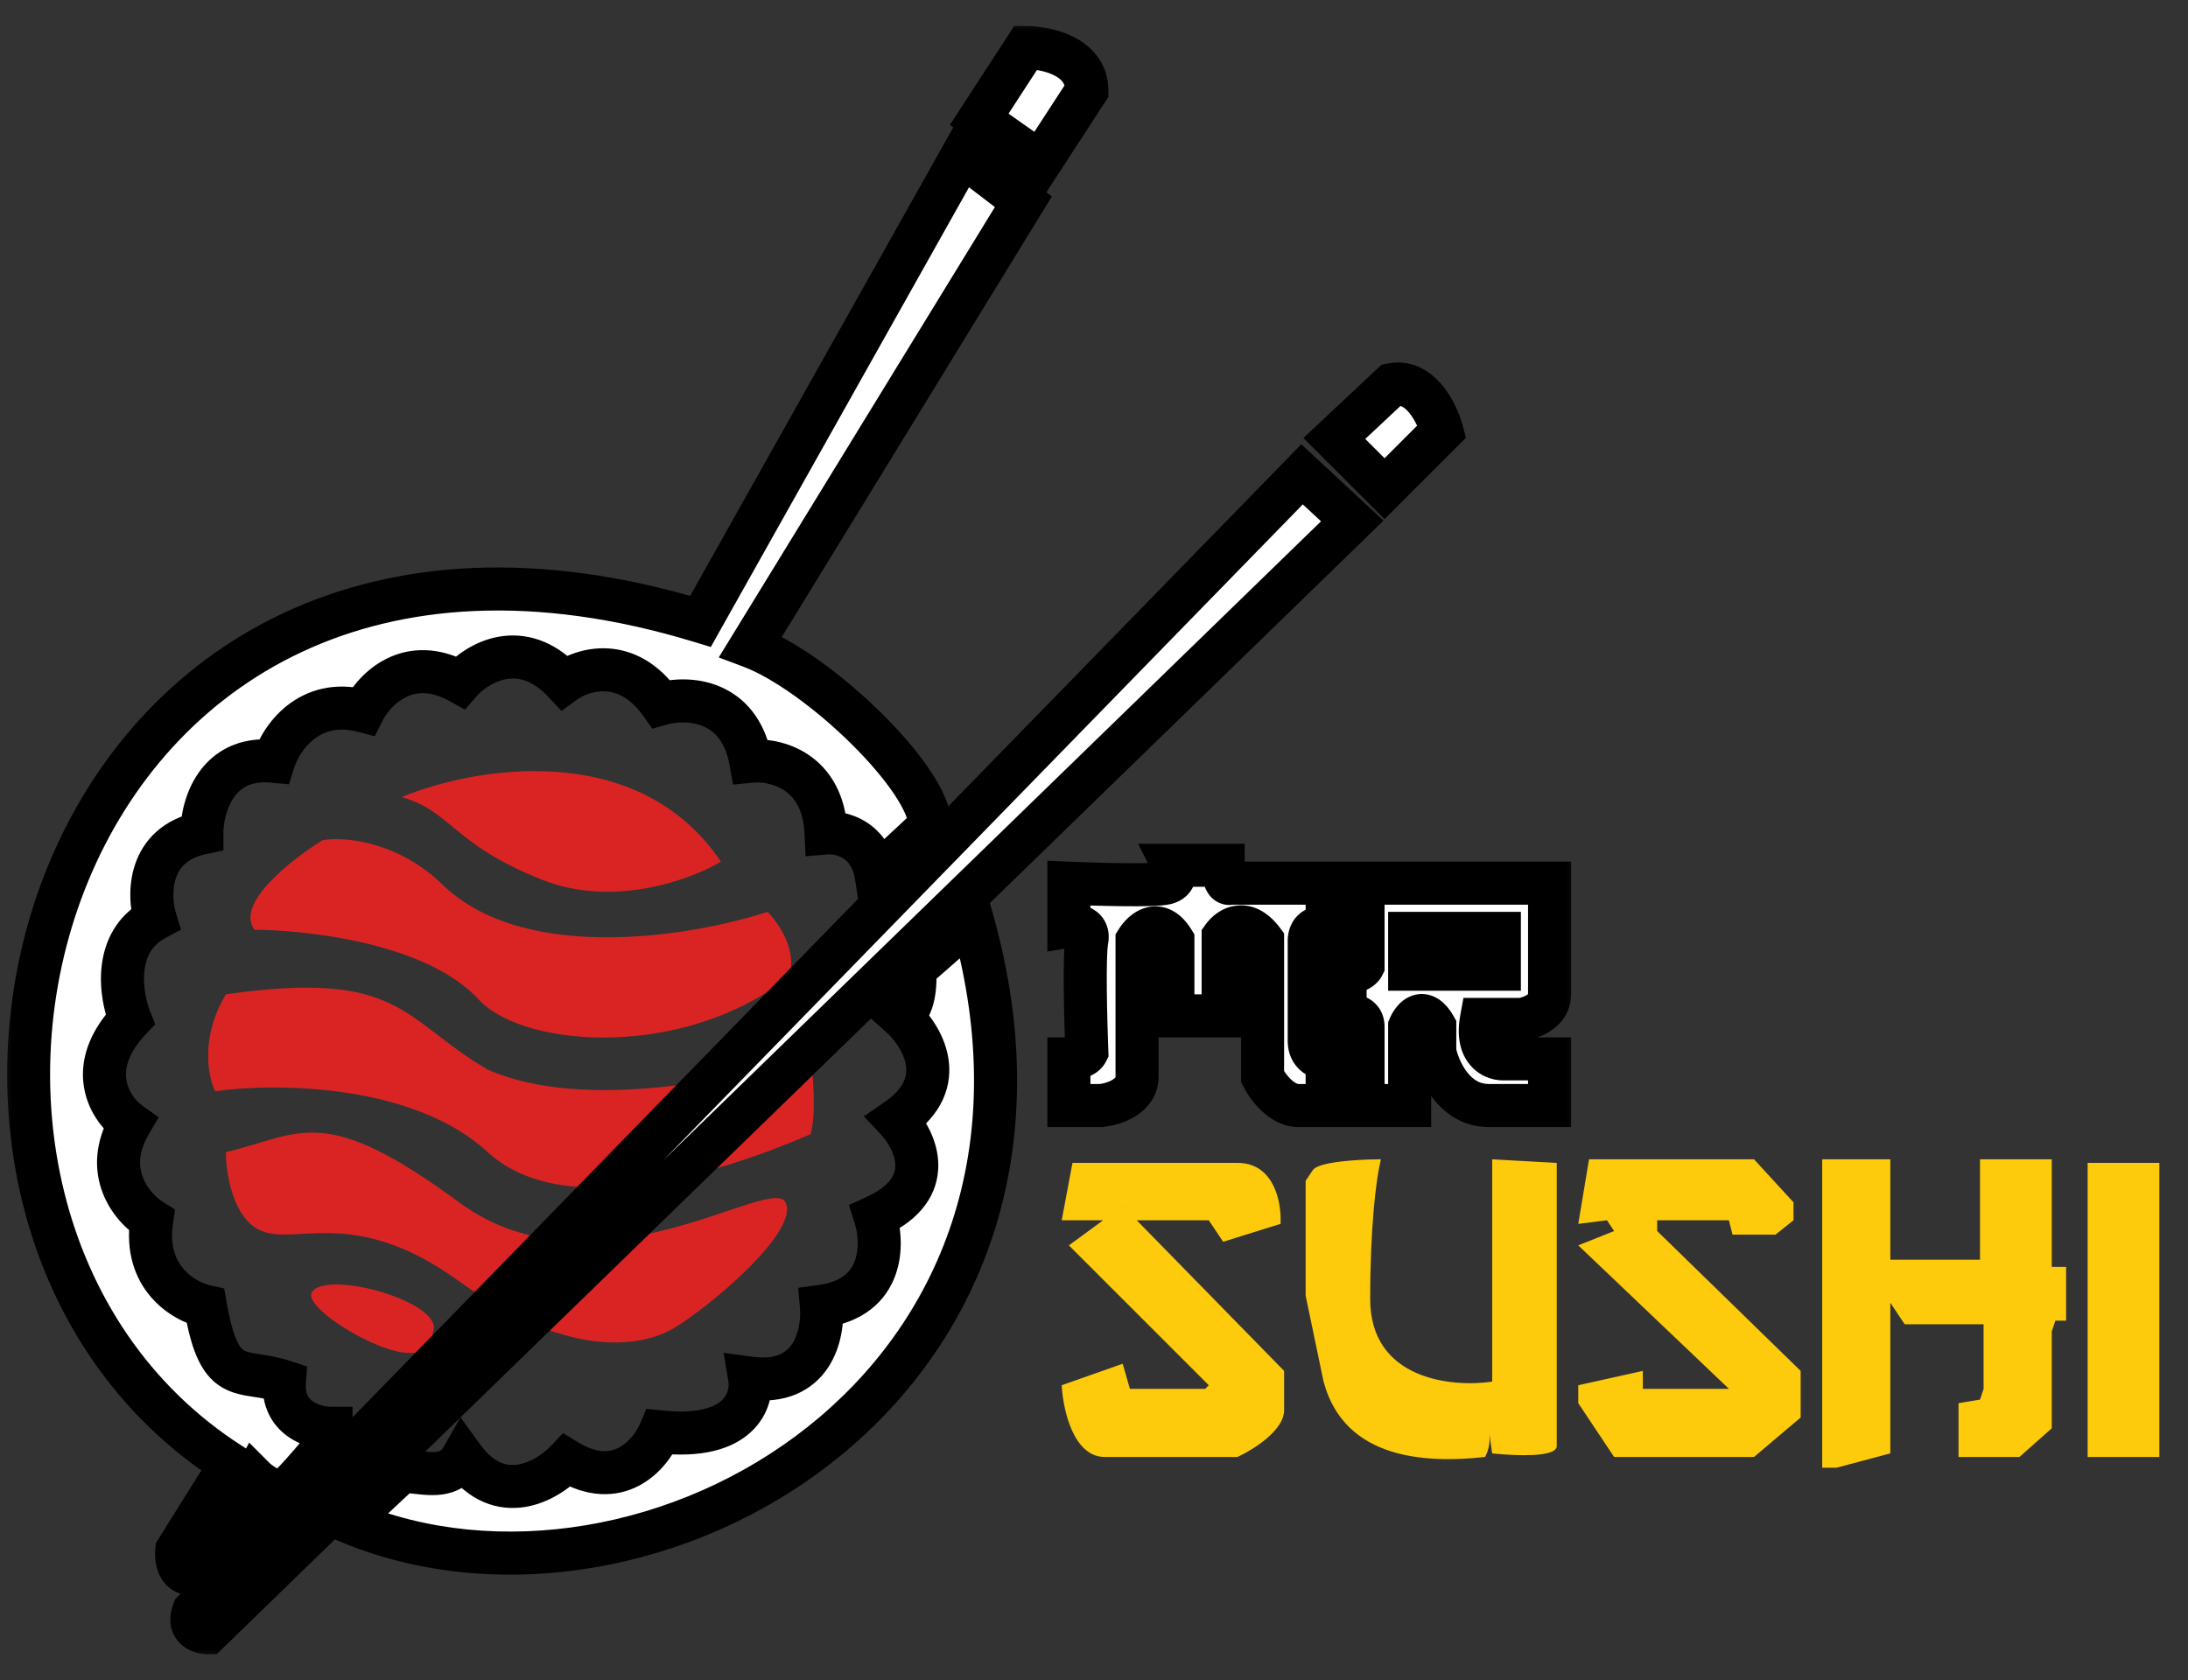
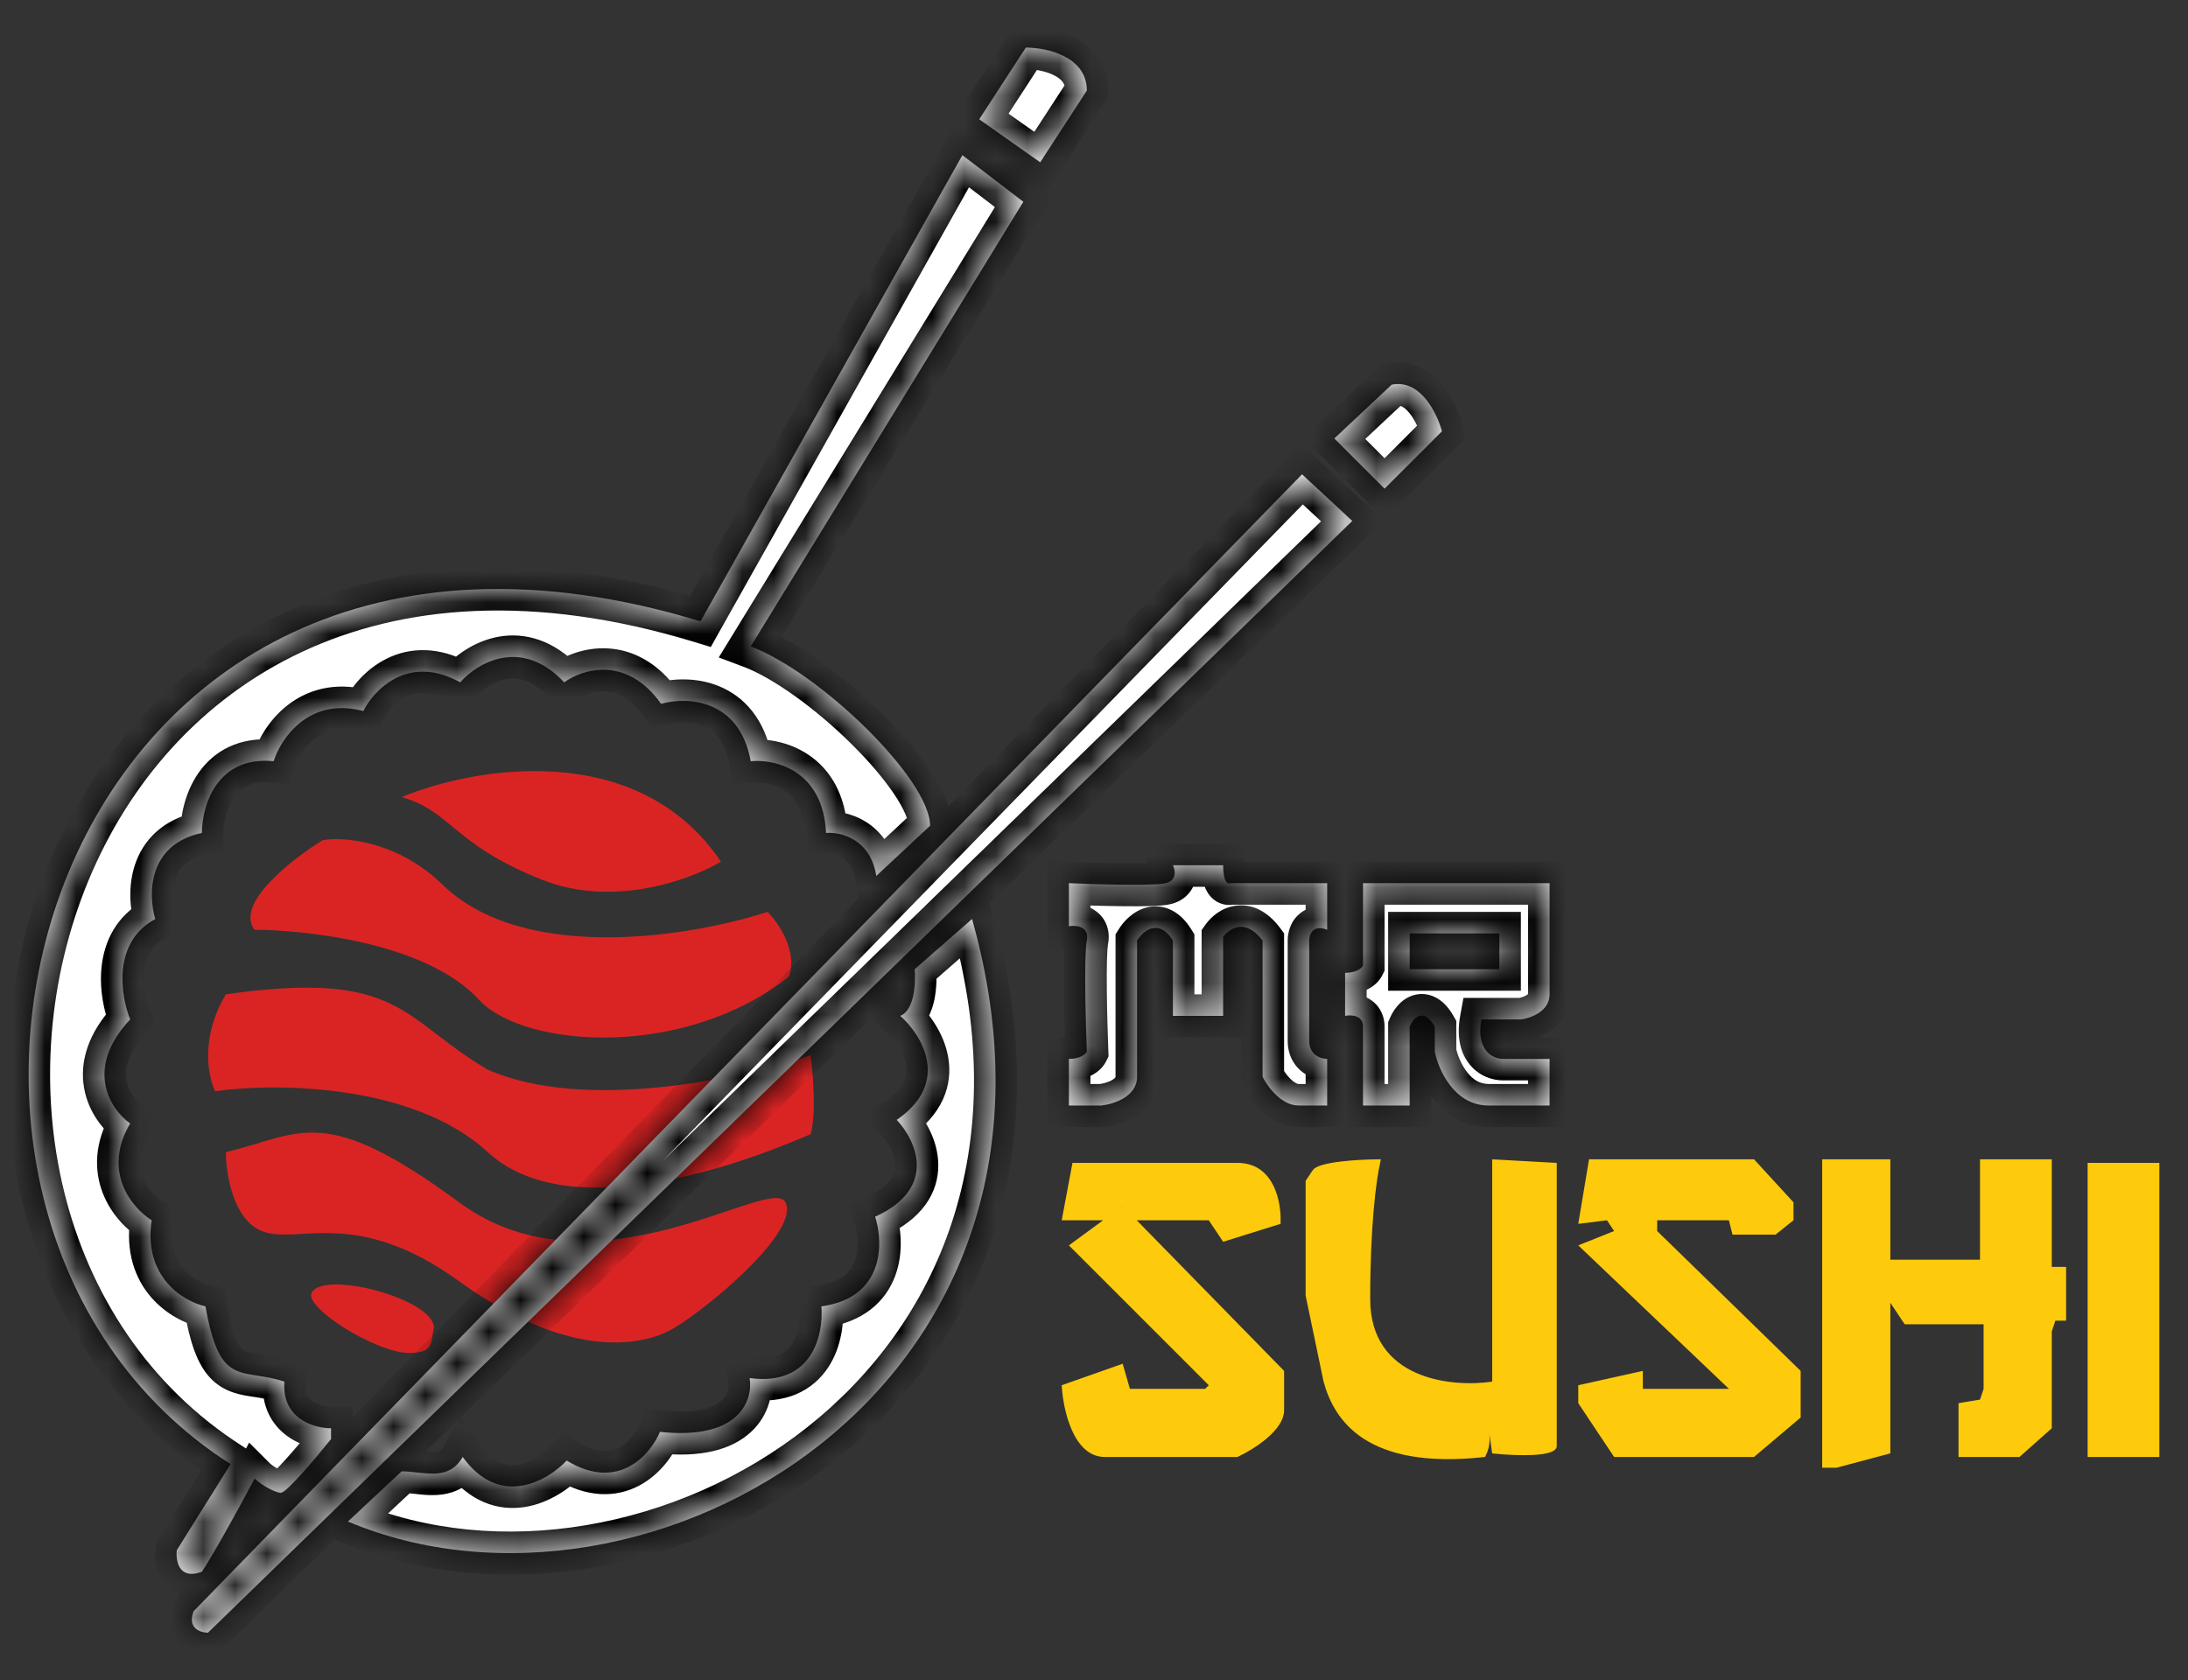
<svg xmlns="http://www.w3.org/2000/svg" width="69" height="53" viewBox="0 0 69 53" fill="none">
  <rect x="0" y="0" width="69" height="53" fill="#333333" stroke="none" />
  <path d="M34.751 38.378H33.618L33.915 36.794H39.025C39.561 36.794 39.875 37.081 40.057 37.452C40.228 37.799 40.279 38.216 40.273 38.52L38.62 39.036L38.214 38.428L38.181 38.378H38.12H35.895L35.486 37.959L35.417 37.889L35.338 37.947L34.751 38.378ZM35.329 43.163L35.523 43.839L35.546 43.921H35.631H38.007H38.054L38.087 43.888L38.2 43.775L38.28 43.695L38.2 43.615L33.881 39.296L34.825 38.604H35.8L40.382 43.288V44.486C40.382 44.615 40.332 44.751 40.24 44.889C40.149 45.027 40.019 45.162 39.871 45.288C39.583 45.532 39.238 45.732 39 45.844H34.839C34.411 45.844 34.109 45.522 33.905 45.062C33.717 44.641 33.627 44.137 33.6 43.773L35.329 43.163ZM35.393 38.188L35.579 38.378H35.133L35.393 38.188ZM46.831 45.068L46.858 45.252C46.872 45.426 46.86 45.645 46.759 45.851C44.952 46.044 43.811 45.762 43.081 45.296C42.348 44.826 42.015 44.159 41.85 43.555L41.287 40.855V37.281L41.495 36.97C41.502 36.96 41.522 36.94 41.57 36.916C41.615 36.892 41.677 36.87 41.753 36.849C41.905 36.806 42.101 36.773 42.316 36.748C42.684 36.705 43.096 36.686 43.406 36.682C43.284 37.246 43.097 38.674 43.097 40.98C43.097 41.633 43.263 42.147 43.538 42.546C43.813 42.944 44.191 43.22 44.607 43.405C45.434 43.774 46.419 43.789 47.073 43.693L47.17 43.679V43.581V36.688L48.98 36.788V45.618C48.98 45.622 48.979 45.632 48.96 45.648C48.937 45.667 48.898 45.689 48.836 45.709C48.712 45.748 48.533 45.772 48.324 45.782C47.942 45.8 47.488 45.774 47.156 45.741L47.083 45.227C47.076 45.15 47.065 45.083 47.054 45.03L46.831 45.068ZM49.885 43.785L51.695 43.383V43.808V43.921H51.808H54.523H54.806L54.601 43.726L49.977 39.322L50.945 38.935L51.074 38.884L50.997 38.768L50.771 38.428L50.732 38.37L50.663 38.379L49.908 38.473L50.207 36.681H55.265L56.446 37.969V38.437L55.954 38.83H54.724L54.632 38.464L54.611 38.378H54.523H52.26H52.147V38.491V38.83V38.878L52.181 38.911L56.672 43.29V44.66L55.273 45.844H50.963L49.885 44.226V43.785ZM57.577 46.183V36.681H59.5V39.735V39.848H59.613H62.441H62.554V39.735V36.681H64.591V39.962V40.075H64.704H65.043V41.545H64.817H64.735L64.71 41.623L64.596 41.962L64.591 41.979V41.998V45.001L63.642 45.844H61.876V44.356L62.46 44.259L62.527 44.247L62.548 44.183L62.662 43.843L62.667 43.826V43.808V41.772V41.658H62.554H60.126L59.707 41.03L59.5 40.719V41.093V45.757L57.901 46.183H57.577ZM67.984 45.844H65.948V36.794H67.984V45.844Z" fill="#FDCB0C" stroke="#FDCB0C" stroke-width="0.226" />
  <path d="M22.735 27.179C20.111 23.287 14.93 24.2 12.667 25.143C14.251 25.595 14.251 26.613 17.079 27.744C19.342 28.649 21.793 27.744 22.735 27.179Z" fill="#DA2424" />
  <path d="M8.029 29.328C7.396 28.514 9.198 27.103 10.179 26.5C10.857 26.387 12.577 26.523 14.025 27.971C16.649 30.414 21.906 29.517 24.206 28.762C24.545 29.102 25.156 29.984 24.885 30.799C21.604 33.401 16.627 33.061 15.156 31.59C13.459 29.668 9.387 29.328 8.029 29.328Z" fill="#DA2424" />
  <path d="M6.785 34.419C6.559 33.966 6.31 32.722 7.124 31.364C12.667 30.572 12.667 32.156 15.382 33.74C18.459 35.097 23.452 34.004 25.563 33.287C25.639 33.853 25.744 35.143 25.563 35.776C24.998 36.002 18.323 39.057 15.382 36.342C13.029 34.17 8.67 34.155 6.785 34.419Z" fill="#DA2424" />
  <path d="M8.256 38.83C7.351 38.468 7.124 37.02 7.124 36.342C9.5 35.776 10.179 34.758 14.477 37.925C18.776 41.093 24.319 37.02 24.771 37.925C25.224 38.83 22.396 41.206 21.265 41.885C20.134 42.563 17.758 42.79 14.477 40.414C11.197 38.038 9.387 39.283 8.256 38.83Z" fill="#DA2424" />
  <path d="M12.894 42.676C13.708 42.676 13.572 42.337 13.685 41.885C13.685 40.98 10.292 40.075 9.839 40.753C9.526 41.224 11.876 42.676 12.894 42.676Z" fill="#DA2424" />
  <mask id="path-3-outside-1_211_2594" maskUnits="userSpaceOnUse" x="-0.097" y="0.5" width="50" height="52" fill="black">
-     <rect fill="white" x="-0.097" y="0.5" width="50" height="52" />
    <path fill-rule="evenodd" clip-rule="evenodd" d="M32.803 5.12L30.88 3.762L32.351 1.5C32.992 1.5 34.274 1.771 34.274 2.857L32.803 5.12ZM29.331 26.047L27.634 27.631C27.453 26.455 26.503 26.236 26.05 26.274C25.96 24.283 24.429 23.936 23.675 24.011C23.313 22.02 21.639 21.975 20.847 22.201C19.761 20.663 18.358 21.108 17.793 21.523C16.435 20.075 15.04 20.919 14.512 21.523C12.883 20.618 11.797 21.749 11.458 22.428C9.738 21.975 8.856 23.295 8.63 24.011C6.82 23.83 6.367 25.444 6.367 26.274C4.648 26.636 4.67 28.235 4.897 28.989C3.539 29.713 3.803 31.402 4.105 32.156C2.657 33.695 3.464 34.984 4.105 35.437C3.2 36.975 4.18 38.114 4.784 38.491C4.512 40.301 5.802 41.055 6.48 41.206C6.826 43.193 7.303 43.267 8.114 43.392C8.365 43.431 8.648 43.474 8.969 43.581C8.879 44.758 9.912 45.052 10.44 45.052V45.391C9.987 45.957 9.037 47.088 8.856 47.088C8.675 47.088 8.218 46.824 8.029 46.636C7.615 47.428 6.729 49.034 6.367 49.577C5.643 49.848 5.538 49.238 5.575 48.898L7.272 46.183C-5.284 38.152 1.277 13.265 22.091 19.599L30.349 4.894L32.272 6.364L23.675 20.391C25.847 21.206 29.331 24.577 29.331 26.047ZM42.645 16.432L41.061 14.961L6.106 50.821C5.898 51.364 6.321 51.5 6.559 51.5L42.645 16.432ZM43.663 15.414L42.079 13.83L43.889 12.133C44.794 11.953 45.322 13.039 45.473 13.604L43.663 15.414ZM12.667 46.41L10.971 47.993C20.36 51.953 34.839 43.808 30.654 28.989L28.844 30.572C28.882 30.987 28.844 31.862 28.391 32.043C29.07 32.646 29.998 34.147 28.278 35.324C28.882 35.965 29.59 37.473 27.599 38.378C27.863 39.207 27.894 40.934 25.903 41.206C25.978 42.073 25.631 43.74 23.64 43.468C23.753 44.147 23.346 45.437 20.812 45.165C20.511 45.882 19.5 47.066 17.871 46.07C17.268 46.711 15.767 47.586 14.591 45.957C14.242 46.567 13.693 46.506 13.148 46.446C12.986 46.428 12.824 46.41 12.667 46.41ZM36.762 27.858C37.124 27.767 37.064 27.443 36.989 27.292H38.572C38.572 27.835 38.723 27.895 38.799 27.858H41.853V29.328C41.4 29.147 41.287 29.479 41.287 29.667V32.835C41.287 33.287 41.664 33.401 41.853 33.401V34.871H40.948C40.405 34.871 39.968 34.268 39.817 33.966V29.667C39.274 28.943 38.761 29.29 38.572 29.554V32.043H36.989V29.667C36.536 28.943 36.046 29.366 35.858 29.667V33.966C35.858 34.599 35.103 34.833 34.726 34.871H33.708V33.401C34.07 33.401 34.236 33.25 34.274 33.174C34.236 32.194 34.183 30.12 34.274 29.667C34.364 29.215 33.934 29.177 33.708 29.215V27.858C34.575 27.895 36.4 27.948 36.762 27.858ZM42.984 27.858V30.459C42.946 30.535 42.781 30.686 42.419 30.686V32.043C42.607 32.005 42.984 32.02 42.984 32.382V34.871H44.455V32.382C44.568 32.118 44.885 31.749 45.247 32.382V33.174C45.36 33.74 45.858 34.871 46.943 34.871H48.867V33.401H47.396C47.094 33.401 46.536 33.152 46.717 32.156H47.962C48.263 32.118 48.867 31.907 48.867 31.364V27.858H42.984ZM44.455 29.441V30.572H47.283V29.441H44.455Z" />
  </mask>
  <path fill-rule="evenodd" clip-rule="evenodd" d="M32.803 5.12L30.88 3.762L32.351 1.5C32.992 1.5 34.274 1.771 34.274 2.857L32.803 5.12ZM29.331 26.047L27.634 27.631C27.453 26.455 26.503 26.236 26.05 26.274C25.96 24.283 24.429 23.936 23.675 24.011C23.313 22.02 21.639 21.975 20.847 22.201C19.761 20.663 18.358 21.108 17.793 21.523C16.435 20.075 15.04 20.919 14.512 21.523C12.883 20.618 11.797 21.749 11.458 22.428C9.738 21.975 8.856 23.295 8.63 24.011C6.82 23.83 6.367 25.444 6.367 26.274C4.648 26.636 4.67 28.235 4.897 28.989C3.539 29.713 3.803 31.402 4.105 32.156C2.657 33.695 3.464 34.984 4.105 35.437C3.2 36.975 4.18 38.114 4.784 38.491C4.512 40.301 5.802 41.055 6.48 41.206C6.826 43.193 7.303 43.267 8.114 43.392C8.365 43.431 8.648 43.474 8.969 43.581C8.879 44.758 9.912 45.052 10.44 45.052V45.391C9.987 45.957 9.037 47.088 8.856 47.088C8.675 47.088 8.218 46.824 8.029 46.636C7.615 47.428 6.729 49.034 6.367 49.577C5.643 49.848 5.538 49.238 5.575 48.898L7.272 46.183C-5.284 38.152 1.277 13.265 22.091 19.599L30.349 4.894L32.272 6.364L23.675 20.391C25.847 21.206 29.331 24.577 29.331 26.047ZM42.645 16.432L41.061 14.961L6.106 50.821C5.898 51.364 6.321 51.5 6.559 51.5L42.645 16.432ZM43.663 15.414L42.079 13.83L43.889 12.133C44.794 11.953 45.322 13.039 45.473 13.604L43.663 15.414ZM12.667 46.41L10.971 47.993C20.36 51.953 34.839 43.808 30.654 28.989L28.844 30.572C28.882 30.987 28.844 31.862 28.391 32.043C29.07 32.646 29.998 34.147 28.278 35.324C28.882 35.965 29.59 37.473 27.599 38.378C27.863 39.207 27.894 40.934 25.903 41.206C25.978 42.073 25.631 43.74 23.64 43.468C23.753 44.147 23.346 45.437 20.812 45.165C20.511 45.882 19.5 47.066 17.871 46.07C17.268 46.711 15.767 47.586 14.591 45.957C14.242 46.567 13.693 46.506 13.148 46.446C12.986 46.428 12.824 46.41 12.667 46.41ZM36.762 27.858C37.124 27.767 37.064 27.443 36.989 27.292H38.572C38.572 27.835 38.723 27.895 38.799 27.858H41.853V29.328C41.4 29.147 41.287 29.479 41.287 29.667V32.835C41.287 33.287 41.664 33.401 41.853 33.401V34.871H40.948C40.405 34.871 39.968 34.268 39.817 33.966V29.667C39.274 28.943 38.761 29.29 38.572 29.554V32.043H36.989V29.667C36.536 28.943 36.046 29.366 35.858 29.667V33.966C35.858 34.599 35.103 34.833 34.726 34.871H33.708V33.401C34.07 33.401 34.236 33.25 34.274 33.174C34.236 32.194 34.183 30.12 34.274 29.667C34.364 29.215 33.934 29.177 33.708 29.215V27.858C34.575 27.895 36.4 27.948 36.762 27.858ZM42.984 27.858V30.459C42.946 30.535 42.781 30.686 42.419 30.686V32.043C42.607 32.005 42.984 32.02 42.984 32.382V34.871H44.455V32.382C44.568 32.118 44.885 31.749 45.247 32.382V33.174C45.36 33.74 45.858 34.871 46.943 34.871H48.867V33.401H47.396C47.094 33.401 46.536 33.152 46.717 32.156H47.962C48.263 32.118 48.867 31.907 48.867 31.364V27.858H42.984ZM44.455 29.441V30.572H47.283V29.441H44.455Z" fill="white" />
  <path d="M30.88 3.762L30.311 3.393L29.955 3.94L30.489 4.317L30.88 3.762ZM32.803 5.12L32.412 5.674L32.988 6.081L33.372 5.49L32.803 5.12ZM32.351 1.5V0.821H31.982L31.782 1.13L32.351 1.5ZM34.274 2.857L34.843 3.227L34.953 3.059V2.857H34.274ZM27.634 27.631L26.963 27.734L27.159 29.004L28.097 28.127L27.634 27.631ZM29.331 26.047L29.794 26.544L30.01 26.343V26.047H29.331ZM26.05 26.274L25.372 26.305L25.404 27.009L26.107 26.95L26.05 26.274ZM23.675 24.011L23.007 24.133L23.119 24.749L23.742 24.687L23.675 24.011ZM20.847 22.201L20.292 22.593L20.57 22.986L21.033 22.854L20.847 22.201ZM17.793 21.523L17.297 21.987L17.709 22.426L18.194 22.07L17.793 21.523ZM14.512 21.523L14.182 22.116L14.662 22.382L15.023 21.97L14.512 21.523ZM11.458 22.428L11.285 23.084L11.818 23.224L12.065 22.731L11.458 22.428ZM8.63 24.011L8.562 24.687L9.111 24.741L9.277 24.216L8.63 24.011ZM6.367 26.274L6.507 26.938L7.046 26.825V26.274H6.367ZM4.897 28.989L5.216 29.588L5.706 29.326L5.547 28.794L4.897 28.989ZM4.105 32.156L4.599 32.621L4.896 32.306L4.735 31.904L4.105 32.156ZM4.105 35.437L4.69 35.781L5.006 35.242L4.496 34.882L4.105 35.437ZM4.784 38.491L5.455 38.592L5.521 38.151L5.143 37.915L4.784 38.491ZM6.48 41.206L7.149 41.09L7.071 40.642L6.628 40.543L6.48 41.206ZM8.114 43.392L8.218 42.721L8.218 42.721L8.114 43.392ZM8.969 43.581L9.646 43.633L9.686 43.105L9.184 42.938L8.969 43.581ZM10.44 45.052H11.118V44.373H10.44V45.052ZM10.44 45.391L10.97 45.815L11.118 45.63V45.391H10.44ZM8.029 46.636L8.509 46.156L7.857 45.503L7.428 46.321L8.029 46.636ZM6.367 49.577L6.606 50.212L6.811 50.136L6.932 49.953L6.367 49.577ZM5.575 48.898L5 48.538L4.918 48.67L4.901 48.823L5.575 48.898ZM7.272 46.183L7.848 46.543L8.204 45.973L7.638 45.611L7.272 46.183ZM22.091 19.599L21.894 20.249L22.416 20.408L22.683 19.932L22.091 19.599ZM30.349 4.894L30.761 4.355L30.14 3.879L29.757 4.561L30.349 4.894ZM32.272 6.364L32.851 6.719L33.171 6.197L32.684 5.825L32.272 6.364ZM23.675 20.391L23.096 20.037L22.666 20.738L23.437 21.027L23.675 20.391ZM41.061 14.961L41.523 14.464L41.038 14.013L40.575 14.488L41.061 14.961ZM42.645 16.432L43.118 16.919L43.63 16.421L43.107 15.935L42.645 16.432ZM6.106 50.821L5.62 50.347L5.523 50.447L5.473 50.578L6.106 50.821ZM6.559 51.5V52.179H6.834L7.032 51.987L6.559 51.5ZM42.079 13.83L41.615 13.335L41.104 13.815L41.599 14.31L42.079 13.83ZM43.663 15.414L43.183 15.894L43.663 16.374L44.143 15.894L43.663 15.414ZM43.889 12.133L43.756 11.468L43.566 11.506L43.425 11.638L43.889 12.133ZM45.473 13.604L45.953 14.084L46.23 13.807L46.129 13.429L45.473 13.604ZM10.971 47.993L10.508 47.497L9.742 48.212L10.707 48.619L10.971 47.993ZM12.667 46.41V45.731H12.4L12.204 45.913L12.667 46.41ZM30.654 28.989L31.307 28.804L31.015 27.771L30.207 28.478L30.654 28.989ZM28.844 30.572L28.397 30.062L28.137 30.289L28.168 30.634L28.844 30.572ZM28.391 32.043L28.139 31.413L27.12 31.821L27.941 32.55L28.391 32.043ZM28.278 35.324L27.895 34.763L27.241 35.211L27.784 35.789L28.278 35.324ZM27.599 38.378L27.319 37.76L26.77 38.009L26.953 38.584L27.599 38.378ZM25.903 41.206L25.811 40.533L25.171 40.621L25.227 41.265L25.903 41.206ZM23.64 43.468L23.732 42.796L22.819 42.671L22.971 43.58L23.64 43.468ZM20.812 45.165L20.884 44.49L20.383 44.437L20.187 44.902L20.812 45.165ZM17.871 46.07L18.225 45.491L17.755 45.203L17.377 45.605L17.871 46.07ZM14.591 45.957L15.141 45.56L14.524 44.706L14.001 45.62L14.591 45.957ZM13.148 46.446L13.074 47.12L13.074 47.12L13.148 46.446ZM36.989 27.292V26.613H35.891L36.382 27.595L36.989 27.292ZM36.762 27.858L36.927 28.516L36.927 28.516L36.762 27.858ZM38.572 27.292H39.251V26.613H38.572V27.292ZM38.799 27.858V27.179H38.638L38.495 27.25L38.799 27.858ZM41.853 27.858H42.532V27.179H41.853V27.858ZM41.853 29.328L41.601 29.958L42.532 30.331V29.328H41.853ZM41.853 33.401H42.532V32.722H41.853V33.401ZM41.853 34.871V35.55H42.532V34.871H41.853ZM39.817 33.966H39.138V34.126L39.21 34.27L39.817 33.966ZM39.817 29.667H40.495V29.441L40.36 29.26L39.817 29.667ZM38.572 29.554L38.02 29.16L37.894 29.337V29.554H38.572ZM38.572 32.043V32.722H39.251V32.043H38.572ZM36.989 32.043H36.31V32.722H36.989V32.043ZM36.989 29.667H37.667V29.473L37.564 29.308L36.989 29.667ZM35.858 29.667L35.282 29.308L35.179 29.473V29.667H35.858ZM34.726 34.871V35.55H34.76L34.794 35.546L34.726 34.871ZM33.708 34.871H33.029V35.55H33.708V34.871ZM33.708 33.401V32.722H33.029V33.401H33.708ZM34.274 33.174L34.881 33.478L34.959 33.322L34.952 33.148L34.274 33.174ZM34.274 29.667L33.608 29.534L33.608 29.534L34.274 29.667ZM33.708 29.215H33.029V30.016L33.82 29.884L33.708 29.215ZM33.708 27.858L33.738 27.179L33.029 27.149V27.858H33.708ZM42.984 30.459L43.591 30.763L43.663 30.619V30.459H42.984ZM42.984 27.858V27.179H42.305V27.858H42.984ZM42.419 30.686V30.007H41.74V30.686H42.419ZM42.419 32.043H41.74V32.871L42.552 32.709L42.419 32.043ZM42.984 34.871H42.305V35.55H42.984V34.871ZM44.455 34.871V35.55H45.133V34.871H44.455ZM44.455 32.382L43.831 32.115L43.776 32.243V32.382H44.455ZM45.247 32.382H45.925V32.202L45.836 32.046L45.247 32.382ZM45.247 33.174H44.568V33.241L44.581 33.307L45.247 33.174ZM48.867 34.871V35.55H49.545V34.871H48.867ZM48.867 33.401H49.545V32.722H48.867V33.401ZM46.717 32.156V31.477H46.151L46.049 32.035L46.717 32.156ZM47.962 32.156V32.835H48.004L48.046 32.83L47.962 32.156ZM48.867 27.858H49.545V27.179H48.867V27.858ZM44.455 30.572H43.776V31.251H44.455V30.572ZM44.455 29.441V28.762H43.776V29.441H44.455ZM47.283 30.572V31.251H47.962V30.572H47.283ZM47.283 29.441H47.962V28.762H47.283V29.441ZM30.489 4.317L32.412 5.674L33.195 4.565L31.271 3.208L30.489 4.317ZM31.782 1.13L30.311 3.393L31.449 4.132L32.92 1.87L31.782 1.13ZM34.953 2.857C34.953 1.979 34.407 1.444 33.86 1.166C33.337 0.9 32.742 0.821 32.351 0.821V2.179C32.6 2.179 32.967 2.235 33.245 2.377C33.499 2.506 33.595 2.65 33.595 2.857H34.953ZM33.372 5.49L34.843 3.227L33.705 2.488L32.234 4.75L33.372 5.49ZM28.097 28.127L29.794 26.544L28.868 25.551L27.171 27.135L28.097 28.127ZM26.107 26.95C26.211 26.941 26.412 26.965 26.586 27.073C26.732 27.164 26.903 27.339 26.963 27.734L28.305 27.528C28.185 26.747 27.79 26.224 27.303 25.921C26.843 25.635 26.342 25.568 25.994 25.597L26.107 26.95ZM23.742 24.687C24 24.661 24.405 24.712 24.735 24.932C25.028 25.128 25.336 25.505 25.372 26.305L26.729 26.243C26.674 25.051 26.172 24.26 25.489 23.803C24.842 23.371 24.104 23.286 23.607 23.336L23.742 24.687ZM21.033 22.854C21.325 22.771 21.778 22.744 22.163 22.902C22.499 23.041 22.865 23.35 23.007 24.133L24.343 23.89C24.123 22.682 23.471 21.973 22.681 21.647C21.941 21.342 21.161 21.406 20.66 21.549L21.033 22.854ZM18.194 22.07C18.376 21.936 18.717 21.788 19.089 21.807C19.422 21.825 19.86 21.98 20.292 22.593L21.401 21.81C20.748 20.885 19.941 20.493 19.16 20.452C18.418 20.413 17.775 20.694 17.391 20.975L18.194 22.07ZM15.023 21.97C15.214 21.75 15.567 21.493 15.962 21.421C16.304 21.36 16.765 21.419 17.297 21.987L18.288 21.058C17.463 20.179 16.547 19.936 15.72 20.085C14.947 20.225 14.337 20.691 14.001 21.076L15.023 21.97ZM12.065 22.731C12.185 22.491 12.447 22.164 12.801 21.99C13.113 21.837 13.556 21.768 14.182 22.116L14.842 20.929C13.838 20.372 12.925 20.416 12.202 20.772C11.521 21.107 11.07 21.686 10.851 22.124L12.065 22.731ZM9.277 24.216C9.358 23.96 9.567 23.578 9.902 23.316C10.207 23.077 10.641 22.915 11.285 23.084L11.63 21.771C10.555 21.488 9.688 21.76 9.065 22.247C8.473 22.71 8.128 23.346 7.982 23.807L9.277 24.216ZM7.046 26.274C7.046 25.953 7.139 25.491 7.376 25.153C7.579 24.863 7.909 24.621 8.562 24.687L8.697 23.336C7.54 23.22 6.74 23.695 6.264 24.374C5.822 25.005 5.688 25.765 5.688 26.274H7.046ZM5.547 28.794C5.461 28.509 5.422 28.07 5.546 27.7C5.652 27.383 5.889 27.068 6.507 26.938L6.227 25.61C5.126 25.841 4.514 26.506 4.259 27.268C4.021 27.977 4.106 28.714 4.247 29.184L5.547 28.794ZM4.735 31.904C4.615 31.604 4.502 31.106 4.553 30.634C4.602 30.187 4.786 29.817 5.216 29.588L4.577 28.39C3.65 28.884 3.287 29.721 3.204 30.488C3.123 31.231 3.293 31.954 3.475 32.408L4.735 31.904ZM4.496 34.882C4.292 34.738 4.054 34.447 3.99 34.086C3.933 33.764 3.993 33.265 4.599 32.621L3.611 31.691C2.768 32.586 2.508 33.501 2.653 34.322C2.791 35.102 3.277 35.683 3.713 35.991L4.496 34.882ZM5.143 37.915C4.939 37.788 4.654 37.514 4.51 37.15C4.38 36.821 4.343 36.371 4.69 35.781L3.52 35.093C2.962 36.041 2.963 36.929 3.247 37.649C3.518 38.333 4.024 38.817 4.424 39.066L5.143 37.915ZM6.628 40.543C6.408 40.495 6.053 40.334 5.79 40.028C5.548 39.746 5.348 39.305 5.455 38.592L4.112 38.39C3.948 39.487 4.257 40.328 4.761 40.913C5.244 41.474 5.874 41.766 6.333 41.868L6.628 40.543ZM8.218 42.721C7.777 42.653 7.699 42.619 7.619 42.534C7.502 42.409 7.32 42.073 7.149 41.09L5.812 41.322C5.986 42.325 6.215 43.02 6.627 43.46C7.075 43.94 7.64 44.005 8.01 44.063L8.218 42.721ZM9.184 42.938C8.803 42.81 8.468 42.76 8.218 42.721L8.01 44.063C8.262 44.102 8.494 44.139 8.754 44.225L9.184 42.938ZM10.44 44.373C10.273 44.373 10.031 44.321 9.863 44.203C9.788 44.15 9.734 44.088 9.699 44.014C9.664 43.942 9.631 43.824 9.646 43.633L8.292 43.529C8.228 44.363 8.578 44.958 9.081 45.313C9.54 45.636 10.079 45.731 10.44 45.731V44.373ZM11.118 45.391V45.052H9.761V45.391H11.118ZM8.856 47.767C9.023 47.767 9.15 47.708 9.2 47.684C9.263 47.652 9.317 47.616 9.356 47.588C9.435 47.531 9.513 47.462 9.582 47.396C9.724 47.262 9.889 47.086 10.051 46.905C10.379 46.539 10.739 46.104 10.97 45.815L9.91 44.967C9.688 45.244 9.346 45.658 9.04 45.999C8.886 46.171 8.751 46.314 8.65 46.409C8.598 46.459 8.569 46.482 8.559 46.489C8.554 46.493 8.568 46.482 8.597 46.467C8.613 46.459 8.711 46.41 8.856 46.41V47.767ZM7.549 47.116C7.705 47.271 7.926 47.42 8.115 47.525C8.214 47.581 8.323 47.635 8.431 47.677C8.52 47.711 8.68 47.767 8.856 47.767V46.41C8.909 46.41 8.941 46.418 8.942 46.418C8.946 46.419 8.94 46.418 8.923 46.411C8.888 46.398 8.837 46.374 8.776 46.34C8.717 46.307 8.657 46.269 8.606 46.233C8.551 46.194 8.52 46.167 8.509 46.156L7.549 47.116ZM6.932 49.953C7.317 49.376 8.218 47.739 8.631 46.951L7.428 46.321C7.012 47.116 6.142 48.691 5.802 49.2L6.932 49.953ZM4.901 48.823C4.875 49.057 4.878 49.494 5.129 49.854C5.271 50.059 5.491 50.231 5.787 50.296C6.067 50.357 6.347 50.309 6.606 50.212L6.129 48.941C6.025 48.98 6.021 48.958 6.078 48.97C6.108 48.977 6.143 48.991 6.177 49.014C6.209 49.037 6.23 49.061 6.243 49.079C6.254 49.096 6.258 49.106 6.257 49.105C6.257 49.103 6.254 49.095 6.252 49.08C6.247 49.046 6.246 49.006 6.25 48.973L4.901 48.823ZM6.697 45.824L5 48.538L6.151 49.258L7.848 46.543L6.697 45.824ZM22.289 18.95C16.953 17.326 12.464 17.686 8.941 19.337C5.423 20.985 2.933 23.891 1.541 27.244C-1.228 33.91 0.29 42.523 6.906 46.755L7.638 45.611C1.698 41.812 0.218 33.966 2.794 27.764C4.074 24.683 6.343 22.053 9.517 20.566C12.686 19.081 16.822 18.705 21.894 20.249L22.289 18.95ZM29.757 4.561L21.499 19.267L22.683 19.932L30.941 5.226L29.757 4.561ZM32.684 5.825L30.761 4.355L29.937 5.433L31.86 6.903L32.684 5.825ZM24.254 20.746L32.851 6.719L31.694 6.01L23.096 20.037L24.254 20.746ZM30.01 26.047C30.01 25.463 29.687 24.83 29.316 24.279C28.923 23.695 28.387 23.076 27.794 22.491C26.623 21.334 25.129 20.212 23.913 19.756L23.437 21.027C24.393 21.386 25.726 22.356 26.84 23.456C27.39 23.999 27.861 24.549 28.19 25.037C28.54 25.557 28.652 25.897 28.652 26.047H30.01ZM40.599 15.459L42.183 16.93L43.107 15.935L41.523 14.464L40.599 15.459ZM6.592 51.295L41.547 15.435L40.575 14.488L5.62 50.347L6.592 51.295ZM6.559 50.821C6.559 50.821 6.555 50.821 6.556 50.821C6.557 50.821 6.564 50.824 6.576 50.83C6.588 50.836 6.606 50.848 6.627 50.867C6.677 50.913 6.715 50.98 6.726 51.051C6.735 51.111 6.717 51.123 6.74 51.065L5.473 50.578C5.391 50.791 5.348 51.024 5.385 51.262C5.424 51.511 5.544 51.714 5.703 51.861C5.989 52.127 6.354 52.179 6.559 52.179V50.821ZM42.172 15.945L6.086 51.013L7.032 51.987L43.118 16.919L42.172 15.945ZM41.599 14.31L43.183 15.894L44.143 14.934L42.559 13.35L41.599 14.31ZM43.425 11.638L41.615 13.335L42.543 14.325L44.353 12.629L43.425 11.638ZM46.129 13.429C46.036 13.083 45.831 12.572 45.487 12.157C45.139 11.735 44.55 11.309 43.756 11.468L44.022 12.799C44.133 12.777 44.261 12.804 44.441 13.021C44.625 13.244 44.759 13.56 44.817 13.779L46.129 13.429ZM44.143 15.894L45.953 14.084L44.993 13.124L43.183 14.934L44.143 15.894ZM11.434 48.489L13.13 46.906L12.204 45.913L10.508 47.497L11.434 48.489ZM30.001 29.173C32.017 36.314 29.541 41.774 25.48 45.001C21.379 48.261 15.672 49.239 11.234 47.368L10.707 48.619C15.659 50.707 21.886 49.592 26.325 46.064C30.805 42.504 33.476 36.483 31.307 28.804L30.001 29.173ZM29.291 31.083L31.101 29.5L30.207 28.478L28.397 30.062L29.291 31.083ZM28.643 32.673C29.216 32.444 29.399 31.854 29.466 31.534C29.544 31.158 29.543 30.765 29.52 30.511L28.168 30.634C28.183 30.794 28.181 31.046 28.137 31.256C28.115 31.361 28.089 31.424 28.072 31.453C28.057 31.479 28.072 31.44 28.139 31.413L28.643 32.673ZM28.662 35.884C29.171 35.535 29.528 35.132 29.734 34.682C29.942 34.228 29.974 33.771 29.903 33.354C29.767 32.552 29.249 31.898 28.842 31.536L27.941 32.55C28.212 32.792 28.498 33.19 28.565 33.582C28.596 33.763 28.581 33.94 28.5 34.117C28.417 34.298 28.246 34.523 27.895 34.763L28.662 35.884ZM27.88 38.996C28.454 38.735 28.888 38.406 29.178 38.01C29.473 37.607 29.593 37.169 29.59 36.747C29.585 35.94 29.138 35.246 28.773 34.858L27.784 35.789C28.022 36.042 28.231 36.422 28.233 36.756C28.234 36.904 28.196 37.054 28.083 37.208C27.965 37.369 27.74 37.568 27.319 37.76L27.88 38.996ZM25.994 41.878C27.223 41.711 27.934 41.055 28.234 40.234C28.51 39.48 28.407 38.679 28.246 38.172L26.953 38.584C27.055 38.907 27.1 39.383 26.959 39.768C26.843 40.086 26.573 40.429 25.811 40.533L25.994 41.878ZM23.549 44.141C24.142 44.222 24.663 44.165 25.109 43.977C25.557 43.787 25.884 43.483 26.112 43.14C26.551 42.478 26.625 41.673 26.579 41.147L25.227 41.265C25.256 41.606 25.194 42.068 24.981 42.389C24.883 42.537 24.755 42.652 24.58 42.726C24.402 42.801 24.134 42.851 23.732 42.796L23.549 44.141ZM20.74 45.84C22.108 45.987 23.074 45.73 23.679 45.172C24.285 44.612 24.396 43.873 24.31 43.357L22.971 43.58C22.998 43.743 22.961 43.987 22.759 44.174C22.555 44.362 22.05 44.615 20.884 44.49L20.74 45.84ZM17.517 46.649C18.515 47.259 19.43 47.244 20.157 46.86C20.828 46.505 21.246 45.884 21.438 45.428L20.187 44.902C20.077 45.162 19.838 45.492 19.522 45.66C19.261 45.798 18.856 45.877 18.225 45.491L17.517 46.649ZM14.04 46.354C14.392 46.842 14.797 47.181 15.244 47.375C15.693 47.569 16.142 47.6 16.552 47.535C17.346 47.409 17.999 46.924 18.365 46.535L17.377 45.605C17.139 45.857 16.741 46.13 16.339 46.194C16.151 46.224 15.967 46.209 15.785 46.13C15.601 46.05 15.377 45.887 15.141 45.56L14.04 46.354ZM13.074 47.12C13.32 47.147 13.709 47.197 14.085 47.116C14.519 47.023 14.908 46.77 15.18 46.294L14.001 45.62C13.956 45.7 13.918 45.734 13.896 45.75C13.875 45.765 13.847 45.779 13.8 45.789C13.679 45.815 13.521 45.804 13.223 45.771L13.074 47.12ZM12.667 47.088C12.779 47.088 12.903 47.101 13.074 47.12L13.223 45.771C13.068 45.754 12.868 45.731 12.667 45.731V47.088ZM36.382 27.595C36.375 27.582 36.372 27.574 36.37 27.564C36.369 27.555 36.363 27.523 36.372 27.473C36.383 27.417 36.412 27.343 36.474 27.28C36.534 27.218 36.59 27.201 36.598 27.199L36.927 28.516C37.116 28.469 37.3 28.378 37.449 28.224C37.598 28.07 37.676 27.889 37.707 27.722C37.764 27.416 37.673 27.142 37.596 26.988L36.382 27.595ZM38.572 26.613H36.989V27.971H38.572V26.613ZM38.495 27.25C38.625 27.186 38.793 27.163 38.96 27.222C39.121 27.28 39.206 27.387 39.239 27.442C39.27 27.495 39.27 27.522 39.264 27.489C39.259 27.46 39.251 27.398 39.251 27.292H37.894C37.894 27.595 37.93 27.901 38.076 28.143C38.156 28.276 38.292 28.425 38.503 28.5C38.719 28.578 38.935 28.548 39.102 28.465L38.495 27.25ZM41.853 27.179H38.799V28.536H41.853V27.179ZM42.532 29.328V27.858H41.174V29.328H42.532ZM41.966 29.667C41.966 29.683 41.964 29.698 41.958 29.718C41.952 29.737 41.932 29.788 41.878 29.842C41.815 29.904 41.732 29.943 41.652 29.952C41.583 29.96 41.559 29.942 41.601 29.958L42.105 28.698C41.718 28.543 41.261 28.543 40.923 28.877C40.657 29.14 40.609 29.482 40.609 29.667H41.966ZM41.966 32.835V29.667H40.609V32.835H41.966ZM41.853 32.722C41.862 32.722 41.867 32.722 41.869 32.723C41.87 32.723 41.871 32.723 41.871 32.723C41.872 32.723 41.874 32.724 41.878 32.726C41.881 32.727 41.888 32.731 41.896 32.736C41.914 32.749 41.936 32.772 41.952 32.803C41.969 32.834 41.966 32.851 41.966 32.835H40.609C40.609 33.282 40.81 33.627 41.103 33.838C41.361 34.024 41.65 34.079 41.853 34.079V32.722ZM42.532 34.871V33.401H41.174V34.871H42.532ZM40.948 35.55H41.853V34.192H40.948V35.55ZM39.21 34.27C39.314 34.478 39.504 34.77 39.765 35.021C40.017 35.263 40.423 35.55 40.948 35.55V34.192C40.93 34.192 40.846 34.177 40.706 34.042C40.574 33.916 40.471 33.756 40.424 33.663L39.21 34.27ZM39.138 29.667V33.966H40.495V29.667H39.138ZM39.125 29.949C39.131 29.94 39.145 29.925 39.16 29.914C39.174 29.904 39.172 29.91 39.151 29.913C39.14 29.915 39.129 29.914 39.118 29.913C39.108 29.911 39.105 29.909 39.111 29.912C39.123 29.918 39.183 29.953 39.274 30.075L40.36 29.26C39.991 28.769 39.508 28.496 38.972 28.568C38.503 28.63 38.18 28.936 38.02 29.16L39.125 29.949ZM39.251 32.043V29.554H37.894V32.043H39.251ZM36.989 32.722H38.572V31.364H36.989V32.722ZM36.31 29.667V32.043H37.667V29.667H36.31ZM36.433 30.027C36.441 30.015 36.451 30 36.464 29.984C36.477 29.969 36.49 29.956 36.501 29.946C36.513 29.935 36.52 29.931 36.521 29.93C36.522 29.93 36.513 29.935 36.495 29.94C36.486 29.942 36.474 29.944 36.46 29.945C36.446 29.947 36.431 29.947 36.415 29.945C36.4 29.944 36.385 29.941 36.371 29.937C36.357 29.933 36.346 29.928 36.339 29.924C36.323 29.916 36.324 29.913 36.338 29.927C36.345 29.934 36.355 29.945 36.368 29.962C36.381 29.978 36.396 30 36.413 30.027L37.564 29.308C37.41 29.06 37.212 28.846 36.956 28.715C36.686 28.577 36.405 28.56 36.153 28.626C35.705 28.743 35.414 29.096 35.282 29.308L36.433 30.027ZM36.536 33.966V29.667H35.179V33.966H36.536ZM34.794 35.546C35.053 35.52 35.44 35.431 35.784 35.223C36.139 35.008 36.536 34.605 36.536 33.966H35.179C35.179 33.98 35.177 33.981 35.174 33.985C35.166 33.997 35.141 34.025 35.082 34.061C34.955 34.138 34.776 34.184 34.659 34.196L34.794 35.546ZM33.708 35.55H34.726V34.192H33.708V35.55ZM33.029 33.401V34.871H34.387V33.401H33.029ZM33.667 32.871C33.685 32.833 33.704 32.806 33.718 32.788C33.733 32.769 33.746 32.755 33.757 32.745C33.779 32.725 33.795 32.716 33.802 32.712C33.817 32.704 33.794 32.722 33.708 32.722V34.079C34.239 34.079 34.694 33.852 34.881 33.478L33.667 32.871ZM33.608 29.534C33.572 29.714 33.559 29.986 33.552 30.25C33.544 30.535 33.544 30.877 33.547 31.229C33.554 31.935 33.577 32.706 33.596 33.2L34.952 33.148C34.933 32.663 34.911 31.906 34.904 31.216C34.901 30.871 34.902 30.548 34.909 30.286C34.916 30.004 34.93 29.848 34.939 29.8L33.608 29.534ZM33.82 29.884C33.828 29.883 33.843 29.882 33.854 29.883C33.868 29.884 33.849 29.885 33.81 29.866C33.763 29.843 33.688 29.789 33.641 29.688C33.595 29.591 33.61 29.523 33.608 29.534L34.939 29.8C34.982 29.585 34.978 29.343 34.87 29.113C34.761 28.879 34.581 28.733 34.41 28.648C34.104 28.498 33.776 28.516 33.597 28.545L33.82 29.884ZM33.029 27.858V29.215H34.387V27.858H33.029ZM36.598 27.199C36.609 27.196 36.586 27.202 36.507 27.209C36.437 27.214 36.345 27.219 36.234 27.223C36.012 27.229 35.733 27.23 35.432 27.227C34.832 27.22 34.166 27.198 33.738 27.179L33.679 28.536C34.117 28.555 34.798 28.578 35.417 28.584C35.727 28.588 36.026 28.587 36.275 28.579C36.496 28.573 36.753 28.559 36.927 28.516L36.598 27.199ZM43.663 30.459V27.858H42.305V30.459H43.663ZM42.419 31.364C42.95 31.364 43.404 31.137 43.591 30.763L42.377 30.156C42.396 30.118 42.415 30.091 42.429 30.073C42.444 30.054 42.457 30.04 42.468 30.03C42.489 30.01 42.505 30.001 42.512 29.997C42.528 29.989 42.504 30.007 42.419 30.007V31.364ZM43.097 32.043V30.686H41.74V32.043H43.097ZM43.663 32.382C43.663 32.169 43.605 31.953 43.468 31.767C43.334 31.587 43.161 31.484 43.011 31.427C42.732 31.323 42.451 31.344 42.285 31.377L42.552 32.709C42.551 32.709 42.559 32.707 42.567 32.708C42.577 32.708 42.563 32.709 42.533 32.698C42.5 32.686 42.434 32.652 42.377 32.575C42.316 32.493 42.305 32.415 42.305 32.382H43.663ZM43.663 34.871V32.382H42.305V34.871H43.663ZM44.455 34.192H42.984V35.55H44.455V34.192ZM43.776 32.382V34.871H45.133V32.382H43.776ZM45.836 32.046C45.717 31.837 45.559 31.633 45.34 31.499C45.093 31.348 44.809 31.313 44.543 31.402C44.309 31.48 44.149 31.633 44.053 31.749C43.952 31.87 43.88 32.002 43.831 32.115L45.079 32.65C45.082 32.642 45.086 32.634 45.09 32.626C45.095 32.618 45.098 32.615 45.098 32.615C45.098 32.615 45.096 32.618 45.092 32.621C45.088 32.625 45.082 32.63 45.073 32.637C45.056 32.651 45.022 32.673 44.972 32.69C44.919 32.707 44.854 32.717 44.785 32.708C44.716 32.7 44.664 32.677 44.632 32.657C44.578 32.624 44.596 32.611 44.657 32.719L45.836 32.046ZM45.925 33.174V32.382H44.568V33.174H45.925ZM46.943 34.192C46.67 34.192 46.454 34.06 46.266 33.819C46.069 33.565 45.953 33.244 45.912 33.041L44.581 33.307C44.654 33.67 44.842 34.198 45.194 34.651C45.555 35.116 46.131 35.55 46.943 35.55V34.192ZM48.867 34.192H46.943V35.55H48.867V34.192ZM48.188 33.401V34.871H49.545V33.401H48.188ZM47.396 34.079H48.867V32.722H47.396V34.079ZM46.049 32.035C45.935 32.661 46.032 33.197 46.353 33.584C46.66 33.956 47.084 34.079 47.396 34.079V32.722C47.406 32.722 47.4 32.721 47.398 32.719C47.398 32.718 47.394 32.713 47.389 32.703C47.384 32.692 47.377 32.673 47.371 32.642C47.359 32.578 47.351 32.463 47.385 32.278L46.049 32.035ZM47.962 31.477H46.717V32.835H47.962V31.477ZM48.188 31.364C48.188 31.367 48.189 31.356 48.194 31.349C48.195 31.347 48.187 31.361 48.151 31.384C48.116 31.408 48.068 31.431 48.012 31.45C47.956 31.469 47.907 31.479 47.877 31.483L48.046 32.83C48.273 32.801 48.606 32.712 48.903 32.515C49.215 32.308 49.545 31.932 49.545 31.364H48.188ZM48.188 27.858V31.364H49.545V27.858H48.188ZM42.984 28.536H48.867V27.179H42.984V28.536ZM45.133 30.572V29.441H43.776V30.572H45.133ZM47.283 29.894H44.455V31.251H47.283V29.894ZM46.604 29.441V30.572H47.962V29.441H46.604ZM44.455 30.12H47.283V28.762H44.455V30.12Z" fill="black" mask="url(#path-3-outside-1_211_2594)" />
</svg>